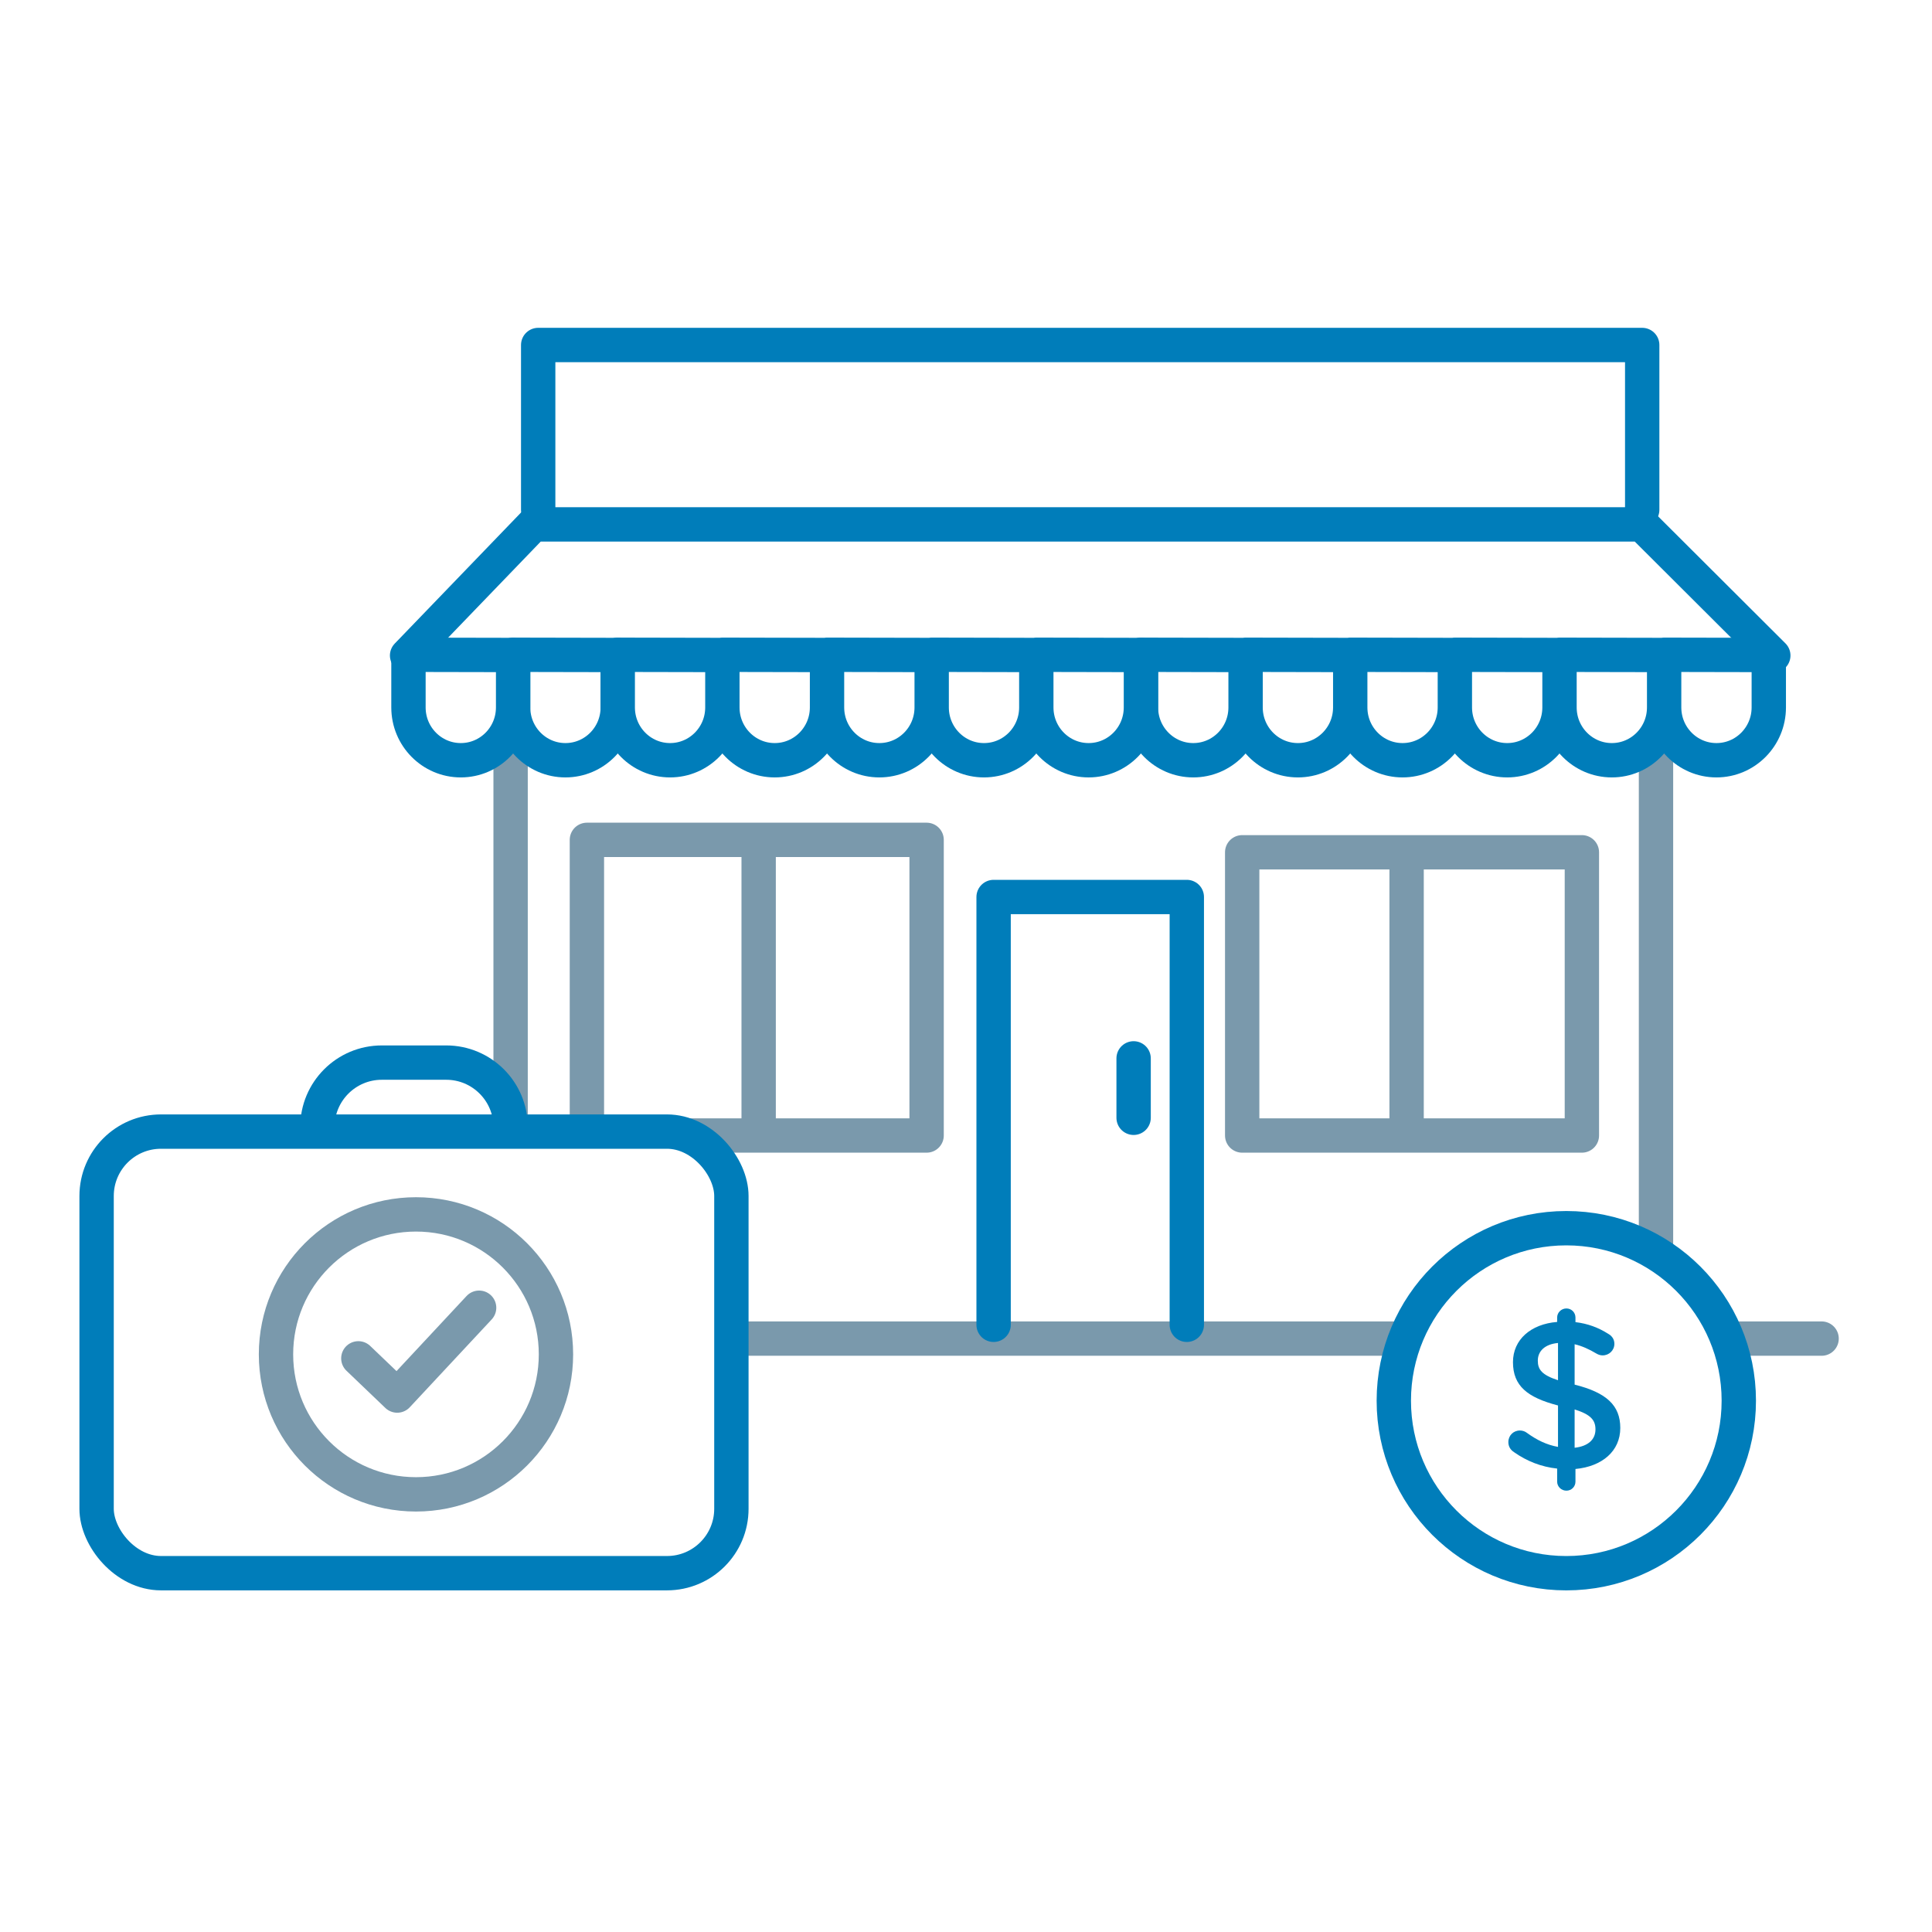
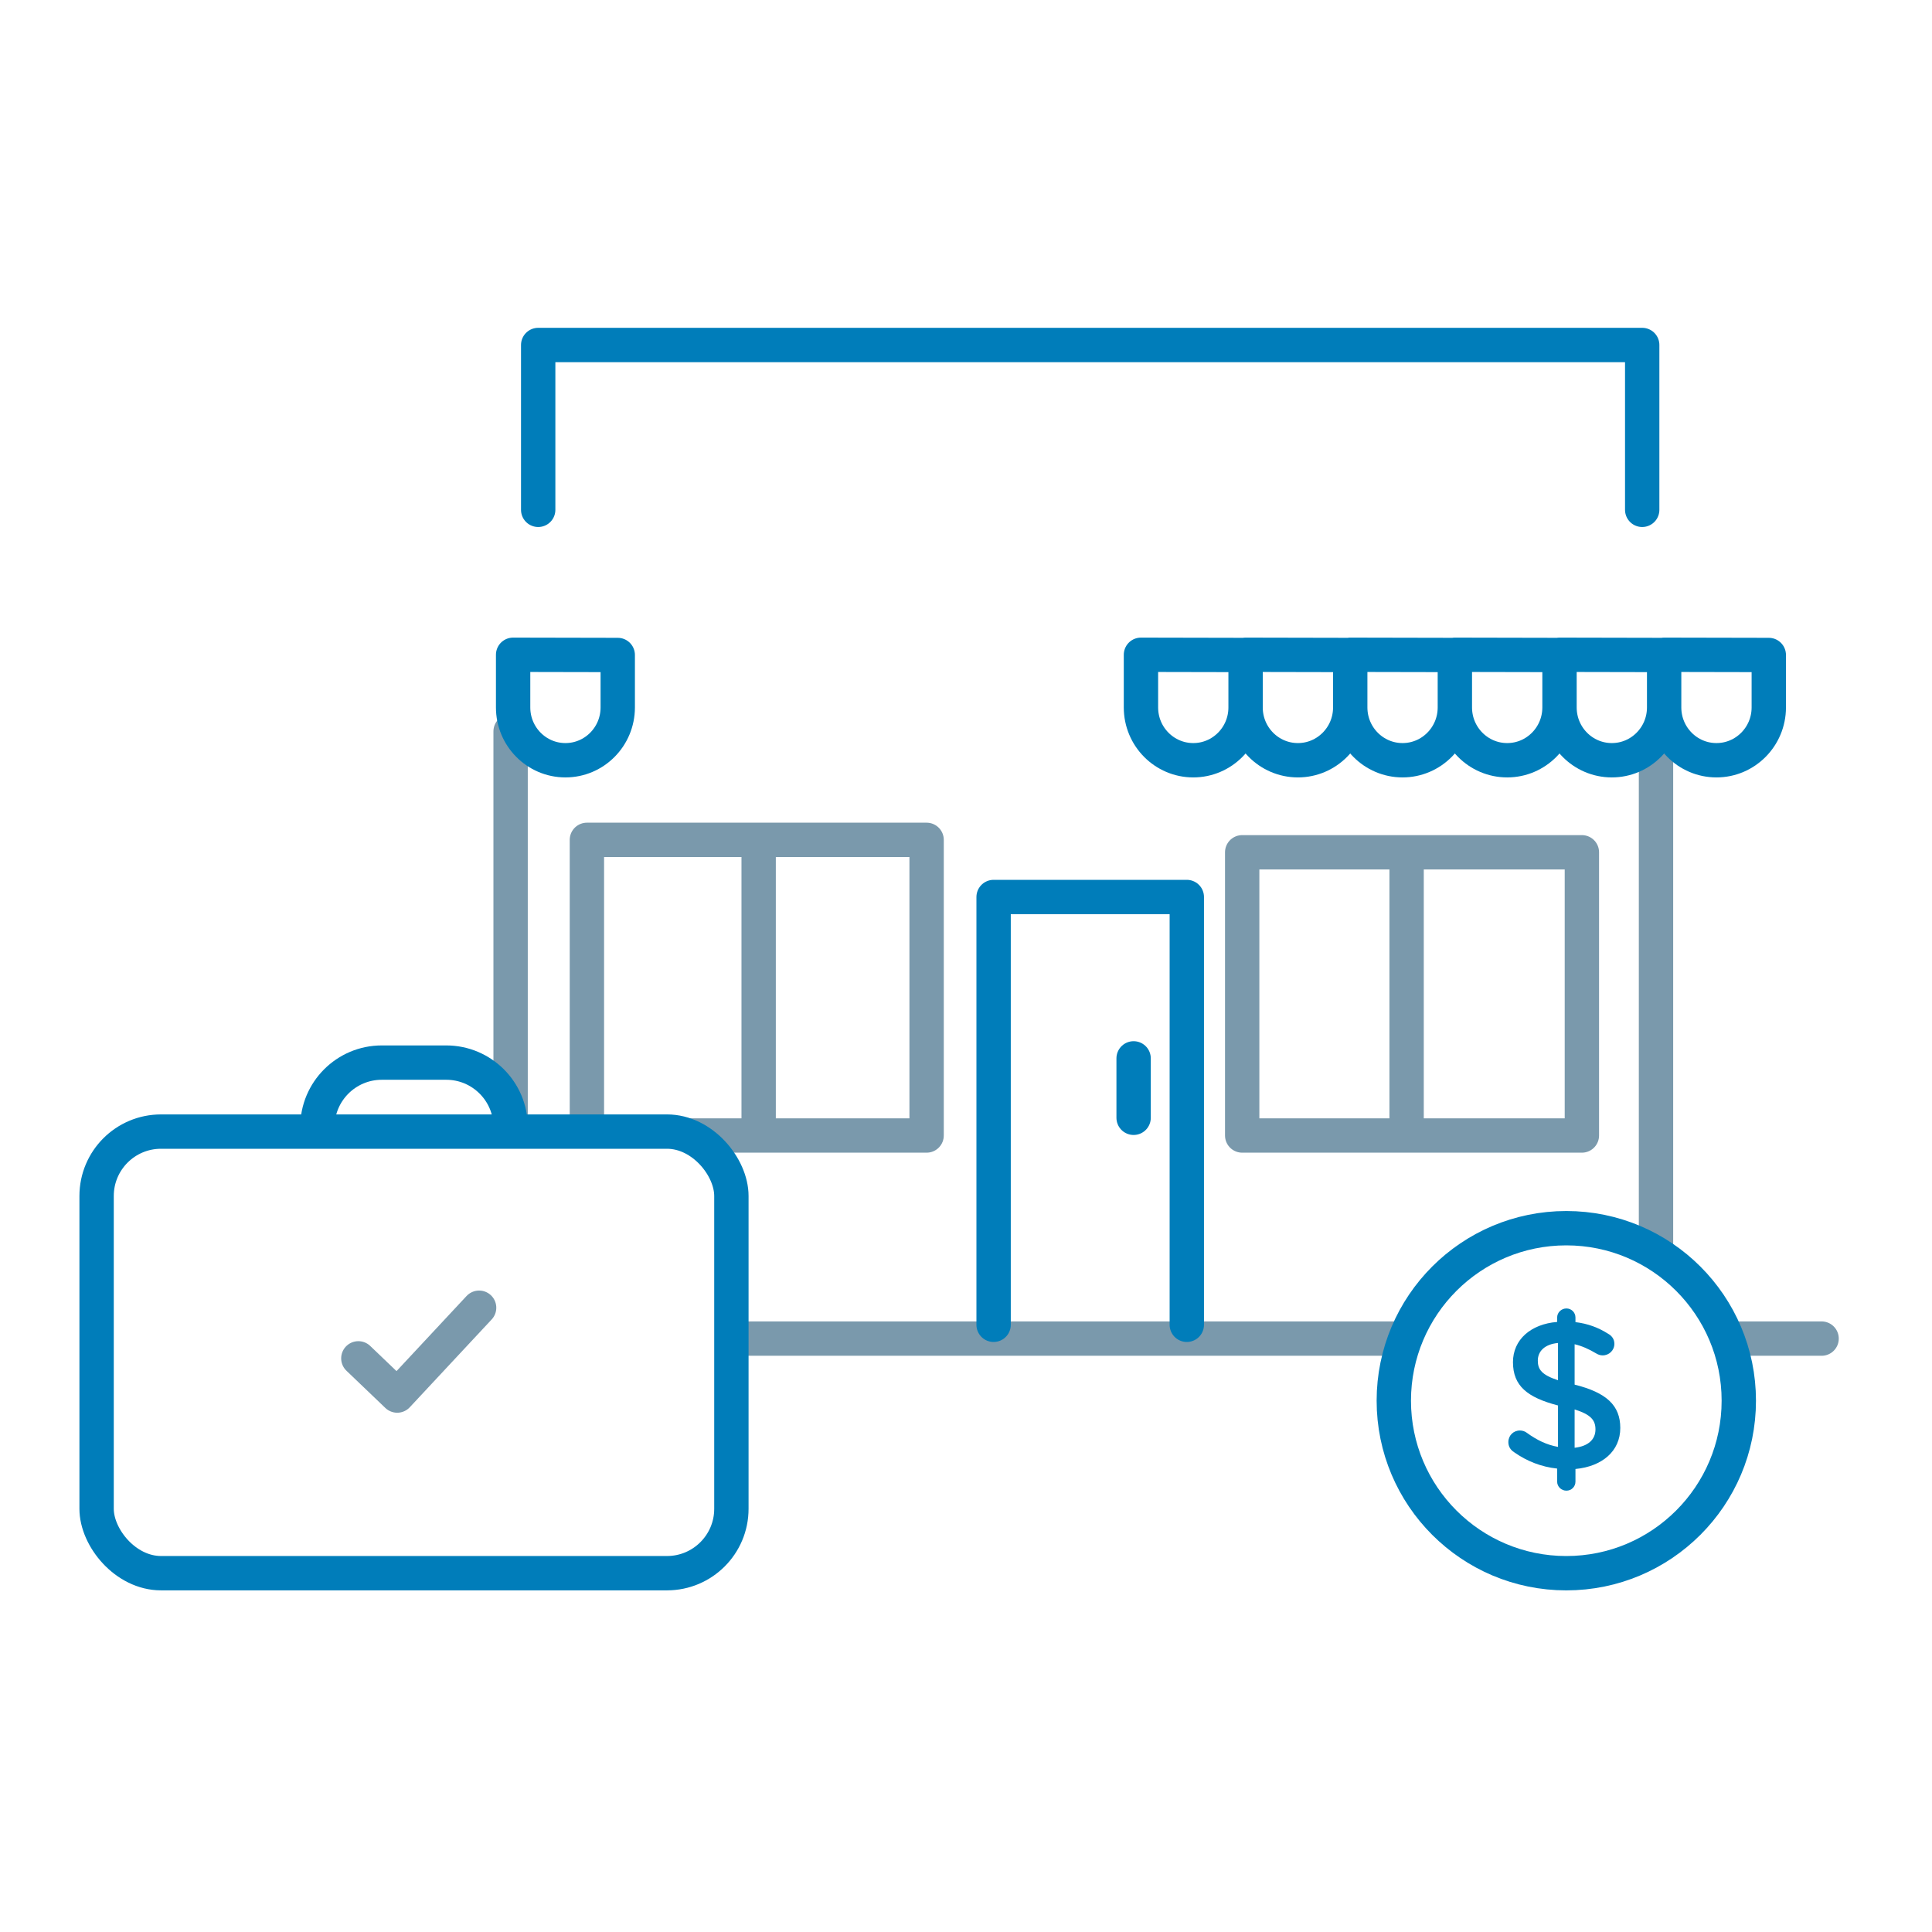
<svg xmlns="http://www.w3.org/2000/svg" width="90" height="90" viewBox="0 0 90 90" fill="none">
  <rect width="90" height="90" fill="white" />
  <path d="M35.341 39.124V52.753M23.786 61.714V34.071M77.143 34.071V61.714M65.525 39.703V52.753M43.165 39.124V52.896H27.34V39.124H43.165ZM73.69 39.703V52.896H57.866V39.703H73.69Z" stroke="#7A99AC" stroke-width="1.6" stroke-linecap="round" stroke-linejoin="round" />
  <path d="M52.808 49.303V52.071M76.5 23.75V21.591V16.071H58.099H25.071V23.75" stroke="#007DBA" stroke-width="1.6" stroke-linecap="round" stroke-linejoin="round" />
-   <path fill-rule="evenodd" clip-rule="evenodd" d="M76.484 24.429L82.607 30.536H18.964L24.849 24.429H76.484Z" stroke="#007DBA" stroke-width="1.6" stroke-linecap="round" stroke-linejoin="round" />
  <path d="M16.714 62.357H84.857" stroke="#7A99AC" stroke-width="1.6" stroke-linecap="round" stroke-linejoin="round" />
  <path fill-rule="evenodd" clip-rule="evenodd" d="M53.15 30.502V32.955C53.15 34.313 54.241 35.415 55.587 35.415C56.933 35.415 58.024 34.313 58.024 32.955V30.512L53.15 30.502H53.15ZM58.024 30.502V32.955C58.024 34.313 59.115 35.415 60.461 35.415C61.807 35.415 62.899 34.313 62.899 32.955V30.512L58.024 30.502ZM62.899 30.502V32.955C62.899 34.313 63.99 35.415 65.336 35.415C66.682 35.415 67.773 34.313 67.773 32.955V30.512L62.899 30.502ZM67.773 30.502V32.955C67.773 34.313 68.865 35.415 70.211 35.415C71.556 35.415 72.648 34.313 72.648 32.955V30.512L67.773 30.502ZM72.648 30.502V32.955C72.648 34.313 73.739 35.415 75.085 35.415C76.431 35.415 77.522 34.313 77.522 32.955V30.512L72.648 30.502ZM77.522 30.502V32.955C77.522 34.313 78.613 35.415 79.959 35.415C81.305 35.415 82.397 34.313 82.397 32.955V30.512L77.522 30.502ZM23.903 30.502V32.955C23.903 34.313 24.994 35.415 26.34 35.415C27.686 35.415 28.777 34.313 28.777 32.955V30.512L23.903 30.502Z" fill="white" stroke="#007DBA" stroke-width="1.6" stroke-linejoin="round" />
-   <path fill-rule="evenodd" clip-rule="evenodd" d="M19.028 30.502V32.955C19.028 34.313 20.119 35.415 21.465 35.415C22.812 35.415 23.903 34.313 23.903 32.955V30.512L19.028 30.502ZM28.777 30.502V32.955C28.777 34.313 29.869 35.415 31.215 35.415C32.56 35.415 33.651 34.313 33.651 32.955V30.512L28.777 30.502ZM33.651 30.502V32.955C33.651 34.313 34.743 35.415 36.089 35.415C37.435 35.415 38.526 34.313 38.526 32.955V30.512L33.652 30.502H33.651ZM38.526 30.502V32.955C38.526 34.313 39.617 35.415 40.963 35.415C42.31 35.415 43.401 34.313 43.401 32.955V30.512L38.526 30.502ZM43.401 30.502V32.955C43.401 34.313 44.492 35.415 45.838 35.415C47.184 35.415 48.275 34.313 48.275 32.955V30.512L43.401 30.502ZM48.275 30.502V32.955C48.275 34.313 49.367 35.415 50.712 35.415C52.058 35.415 53.149 34.313 53.149 32.955V30.512L48.275 30.502Z" fill="white" stroke="#007DBA" stroke-width="1.6" stroke-linejoin="round" />
  <rect x="4.5" y="52.714" width="29.571" height="20.571" rx="3" fill="white" stroke="#007DBA" stroke-width="1.6" />
  <path d="M14.786 52.714V52.5C14.786 50.843 16.129 49.5 17.786 49.5H20.786C22.443 49.5 23.786 50.843 23.786 52.5V52.714" stroke="#007DBA" stroke-width="1.6" />
-   <ellipse cx="19.378" cy="63.092" rx="6.521" ry="6.521" stroke="#7A99AC" stroke-width="1.6" />
  <path d="M16.693 63.277L18.504 65.01L22.319 60.919" stroke="#7A99AC" stroke-width="1.6" stroke-linecap="round" stroke-linejoin="round" />
  <path d="M55.286 61.714V41.786H46.286V61.714" stroke="#007DBA" stroke-width="1.6" stroke-linecap="round" stroke-linejoin="round" />
  <path d="M81 65.25C81 69.688 77.402 73.286 72.964 73.286C68.526 73.286 64.929 69.688 64.929 65.25C64.929 60.812 68.526 57.214 72.964 57.214C77.402 57.214 81 60.812 81 65.25Z" fill="white" stroke="#007DBA" stroke-width="1.6" />
  <path fill-rule="evenodd" clip-rule="evenodd" d="M72.538 61.375C72.538 61.14 72.734 60.953 72.97 60.953C73.205 60.953 73.391 61.14 73.391 61.375V61.59C73.969 61.659 74.46 61.845 74.91 62.13C75.067 62.218 75.204 62.365 75.204 62.6C75.204 62.904 74.959 63.139 74.656 63.139C74.558 63.139 74.46 63.11 74.362 63.051C74.018 62.845 73.685 62.698 73.352 62.62V64.501C74.842 64.874 75.479 65.472 75.479 66.52C75.479 67.598 74.636 68.314 73.391 68.431V69.02C73.391 69.255 73.205 69.441 72.97 69.441C72.734 69.441 72.538 69.255 72.538 69.02V68.412C71.803 68.334 71.127 68.069 70.529 67.647C70.363 67.54 70.265 67.383 70.265 67.177C70.265 66.873 70.5 66.638 70.804 66.638C70.921 66.638 71.039 66.677 71.127 66.746C71.588 67.079 72.039 67.304 72.578 67.402V65.472C71.147 65.099 70.48 64.56 70.48 63.453C70.48 62.404 71.313 61.679 72.538 61.581V61.375ZM74.323 66.589C74.323 66.158 74.107 65.893 73.352 65.658V67.442C73.98 67.373 74.323 67.059 74.323 66.589ZM72.578 64.296C71.823 64.05 71.637 63.796 71.637 63.384C71.637 62.953 71.95 62.62 72.578 62.561V64.296Z" fill="#007DBA" />
</svg>